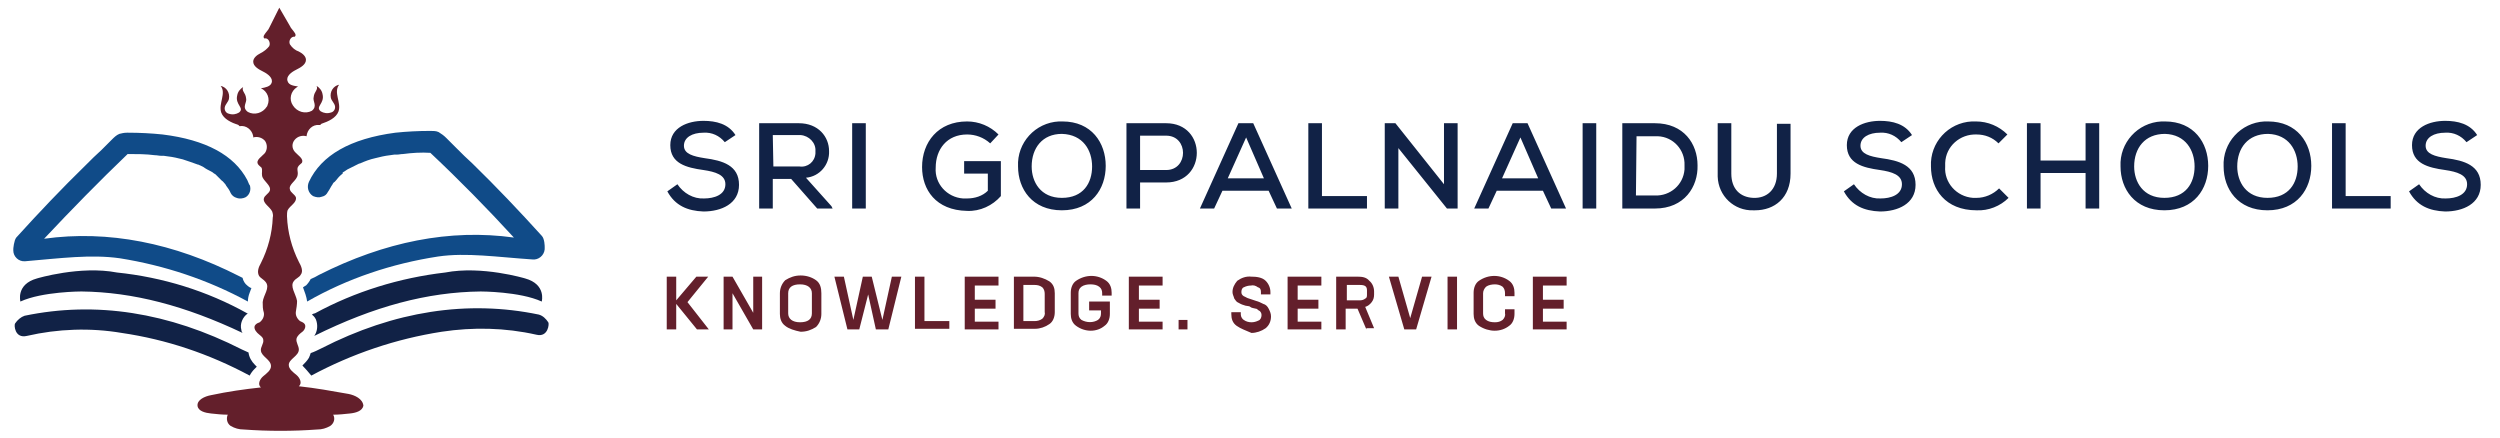
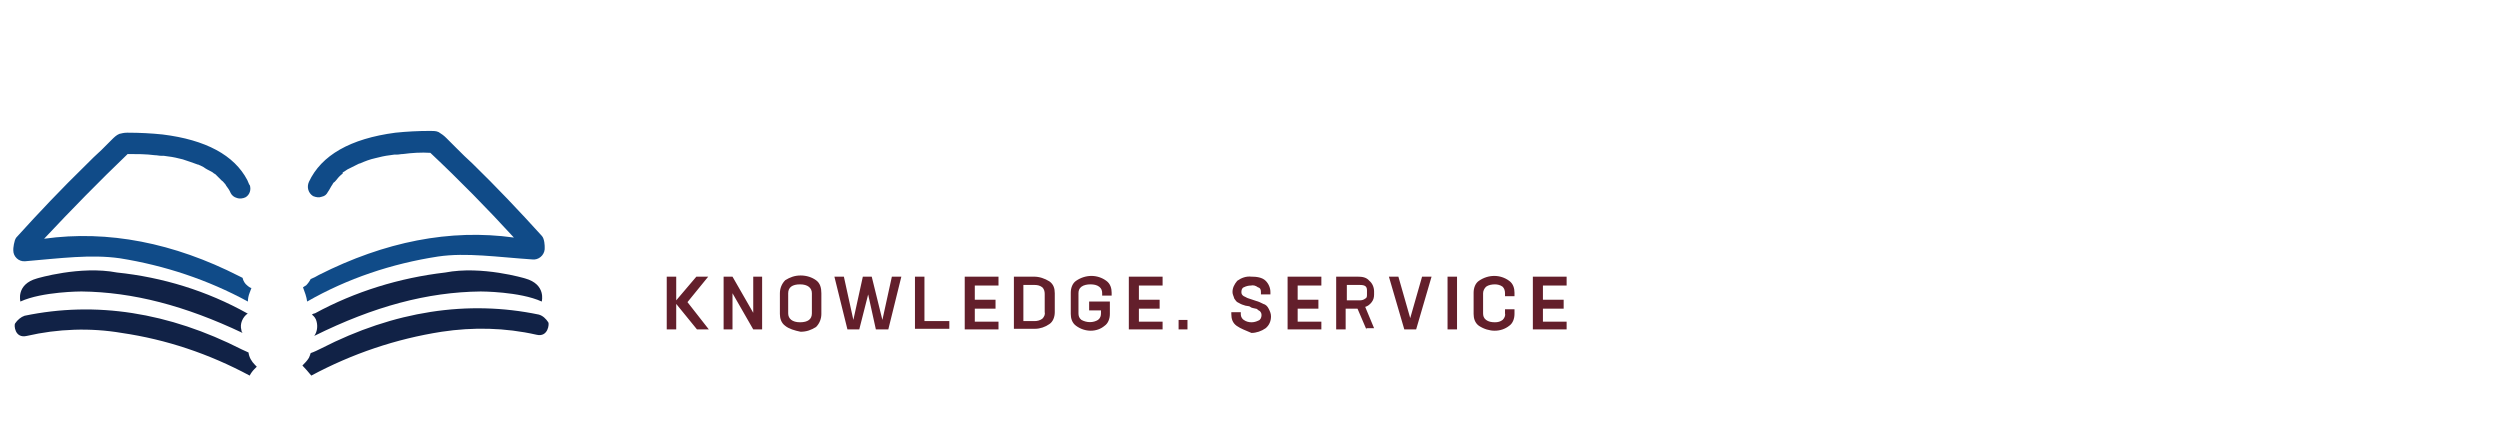
<svg xmlns="http://www.w3.org/2000/svg" version="1.1" id="Layer_1" x="0px" y="0px" viewBox="0 0 422 74" style="enable-background:new 0 0 422 74;" xml:space="preserve">
  <style type="text/css">
	.st0{fill:#1A1818;}
	.st1{fill:#112246;}
	.st2{fill:#104B88;}
	.st3{fill:#631F2B;}
</style>
  <g id="logo" transform="translate(-61.754)">
    <g>
-       <path id="Path_273" class="st0" d="M105.3,61.3C105.4,61.3,105.4,61.3,105.3,61.3C105.4,61.2,105.4,61.3,105.3,61.3" />
      <path id="Union_24" class="st1" d="M112.8,61.7c0.4-0.4,0.8-0.8,1.1-1.3c0.1-0.2,0.2-0.5,0.3-0.8c0.6-0.2,1.2-0.5,1.8-0.8    c12.3-6.3,24.7-8.2,36.7-5.7c0.7,0.2,1.2,0.7,1.6,1.3c0.2,0.2,0,2.6-2,2.1c-5.3-1.2-10.7-1.3-16-0.5c-7.7,1.2-15.1,3.7-22,7.4    C113.8,62.8,113.3,62.2,112.8,61.7z M82.3,56.2c-5.3-0.9-10.8-0.7-16,0.5c-2.1,0.5-2.2-1.9-2-2.1c0.4-0.6,1-1.1,1.6-1.3    c12-2.5,24.3-0.6,36.7,5.7c0.4,0.2,0.7,0.3,1.1,0.5c0.1,0.8,0.5,1.5,1.1,2.1c0.1,0.1,0.2,0.2,0.3,0.3c-0.2,0.2-0.4,0.4-0.4,0.4    c-0.3,0.3-0.6,0.7-0.8,1.1C97,59.7,89.8,57.3,82.3,56.2L82.3,56.2z M115.2,54.3c-0.1-0.5-0.4-0.9-0.8-1.2c0.2-0.1,0.3-0.2,0.5-0.2    c6.8-3.7,14.3-6,22-6.9c6.2-1.2,13.5,1,13.5,1c3.6,1,2.8,3.9,2.8,3.9c-3.7-1.7-10.3-1.7-10.3-1.7c-9,0.1-18,2.5-28.1,7.5    C115.3,56,115.4,55.1,115.2,54.3z M75.5,49.2c0,0-6.6,0-10.3,1.7c0,0-0.8-2.9,2.8-3.9c0,0,7.3-2.2,13.5-1c7.7,0.8,15.2,3.1,22,6.9    h0.1c-0.9,0.6-1.4,1.8-1.1,2.8c0,0.2,0.1,0.4,0.2,0.5C93,51.6,84.2,49.3,75.5,49.2z" />
      <path id="Union_25" class="st2" d="M113.6,50.9c-0.1-0.8-0.4-1.6-0.7-2.4c0.2-0.1,0.4-0.3,0.5-0.3c0.3-0.3,0.6-0.7,0.8-1.1    c0.5-0.2,0.9-0.4,1.4-0.7c11.1-5.6,22.1-7.8,32.9-6.3c-4.5-4.9-9.2-9.7-14.1-14.3c-1.5-0.1-3.1,0-4.6,0.2c-0.4,0-0.7,0.1-1.1,0.1    h-0.4l-0.7,0.1c-0.9,0.1-1.7,0.3-2.5,0.5c-0.9,0.2-1.7,0.5-2.6,0.9h-0.1c-0.1,0-0.1,0.1-0.2,0.1c-0.2,0.1-0.4,0.2-0.6,0.3    c-0.4,0.2-0.8,0.4-1.2,0.6c-0.2,0.1-0.4,0.3-0.6,0.4c-0.1,0-0.1,0.1-0.2,0.1v0.2l0,0c-0.4,0.3-0.7,0.6-1,1    c-0.2,0.2-0.3,0.4-0.5,0.5l0,0l0,0l0,0l-0.1,0.1c0,0.1-0.1,0.1-0.1,0.2c-0.3,0.4-0.5,0.9-0.8,1.3c-0.2,0.4-0.5,0.7-1,0.8    c-0.5,0.2-1,0.1-1.5-0.1c-0.8-0.5-1.1-1.5-0.7-2.4c2.1-4.5,7-7.3,14.6-8.3c1.9-0.2,3.9-0.3,5.8-0.3h0.2c0.4,0,0.9,0,1.3,0.2    c0.5,0.3,0.9,0.6,1.3,1c0.1,0.1,0.2,0.2,0.3,0.3l1.4,1.4c0.9,0.9,1.8,1.8,2.7,2.6c4,3.9,7.9,8,11.7,12.2c0.5,0.5,0.5,1.8,0.5,1.9    c0.1,1.1-0.7,2-1.7,2.1c-0.1,0-0.2,0-0.3,0c-6-0.4-11.2-1.2-16-0.5C127.9,44.5,120.4,47,113.6,50.9    C113.6,51,113.6,50.9,113.6,50.9z M82,43.6c-4.9-0.7-10.1,0-16,0.5c-1.1,0.1-2-0.8-2-1.8c0-0.1,0-0.2,0-0.3c0,0,0.1-1.4,0.5-1.9    c3.8-4.2,7.7-8.3,11.7-12.2c0.9-0.9,1.8-1.8,2.7-2.6l1.4-1.4c0.1-0.1,0.2-0.2,0.3-0.3c0.4-0.4,0.8-0.8,1.3-1    c0.4-0.1,0.8-0.2,1.3-0.2h0.2c1.9,0,3.9,0.1,5.8,0.3c7.3,0.9,12.1,3.5,14.3,7.7c0.1,0.2,0.2,0.5,0.3,0.7c0,0.1,0.1,0.1,0.1,0.1    c0.3,0.8,0,1.7-0.7,2.1c-0.4,0.2-1,0.3-1.5,0.1c-0.4-0.1-0.8-0.4-1-0.8c-0.2-0.5-0.5-0.9-0.8-1.3c0-0.1-0.1-0.1-0.1-0.2L99.7,31    l0,0l0,0l0,0c-0.2-0.2-0.3-0.4-0.5-0.5c-0.3-0.3-0.7-0.7-1-1l0,0l-0.1-0.1c-0.1,0-0.1-0.1-0.2-0.1c-0.2-0.2-0.4-0.3-0.6-0.4    c-0.4-0.2-0.8-0.4-1.2-0.7c-0.2-0.1-0.4-0.2-0.6-0.3c-0.1,0-0.2-0.1-0.2-0.1h-0.1c-0.8-0.3-1.7-0.6-2.6-0.9    c-0.8-0.2-1.6-0.4-2.5-0.5l-0.7-0.1H89c-0.4,0-0.7-0.1-1.1-0.1C86.4,26,84.8,26,83.3,26c-4.8,4.6-9.5,9.4-14.1,14.3    c10.8-1.5,21.9,0.7,32.9,6.3c0.2,0.1,0.4,0.2,0.6,0.3c0.1,0.5,0.4,1,0.8,1.3c0.2,0.2,0.4,0.3,0.6,0.4h0.1    c-0.1,0.3-0.2,0.5-0.3,0.8c-0.2,0.5-0.3,1-0.3,1.5C96.8,47.2,89.5,44.8,82,43.6z" />
      <path id="Path_276" class="st0" d="M105.4,62.1L105.4,62.1C105.4,62.1,105.4,62,105.4,62.1L105.4,62.1" />
      <path id="Path_277" class="st0" d="M105.4,62.2L105.4,62.2L105.4,62.2L105.4,62.2" />
      <path id="Path_279" class="st0" d="M112.3,61.3L112.3,61.3L112.3,61.3L112.3,61.3" />
-       <path id="Path_283" class="st3" d="M120.6,66.5c-2.8-0.5-5.6-1-8.4-1.3c0.6-0.5,0.2-1.4-0.4-1.9s-1.3-1-1.3-1.7    c0-1,1.7-1.5,1.7-2.6c0-0.6-0.5-1.2-0.4-1.8c0.1-0.5,0.6-0.9,1-1.2s0.7-1,0.3-1.4c-0.2-0.2-0.5-0.3-0.7-0.4    c-0.5-0.4-0.8-1-0.7-1.6c0.1-0.6,0.2-1.2,0.2-1.8c-0.2-1.2-1.3-2.5-0.5-3.4c0.3-0.4,0.9-0.6,1.1-1c0.5-0.6,0.1-1.5-0.3-2.2    c-1.2-2.4-1.9-5-2-7.7c0-0.3,0-0.7,0.1-1c0.4-0.8,1.6-1.3,1.4-2.2c-0.2-0.5-0.9-0.8-1-1.3c-0.3-0.9,1.2-1.5,1.3-2.5    c0.1-0.5-0.2-1,0.1-1.4c0.1-0.2,0.4-0.4,0.6-0.6c0.4-0.7-0.7-1.3-1.2-1.9s-0.5-1.4,0-2s1.3-0.8,2-0.6c0.1-1.1,1-2,2.1-1.9    c0.1,0,0.1,0,0.2,0l0.2-0.2c1.2-0.4,2.5-1,2.9-2.1c0.5-1.5-0.9-3.2,0.1-4.5c-1,0.2-1.6,1.2-1.4,2.2c0.1,0.5,0.6,0.9,0.7,1.4    s-0.2,1-0.7,1.1c-0.6,0.2-1.2,0.1-1.7-0.2c-1-0.8,0.7-1.3,0.3-2.9c-0.1-0.6-0.5-1.1-1-1.4c0.3,0.7-0.4,0.9-0.5,1.9    c-0.2,0.7,0.7,1.5-0.3,2.3c-1.1,0.6-2.5,0.2-3.2-0.9c-0.7-1-0.4-2.4,0.7-3.1c0.1-0.1,0.2-0.1,0.2-0.1c-0.7-0.1-1.6-0.2-1.8-0.9    c-0.3-0.8,0.6-1.5,1.4-1.9s1.7-0.9,1.7-1.7c0-0.6-0.6-1.1-1.2-1.4c-0.6-0.2-1.1-0.6-1.5-1.2c-0.3-0.6,0.2-1.4,0.8-1.3    c0.4-0.3-0.1-0.8-0.4-1.2c-0.2-0.2-0.3-0.4-0.4-0.6l-1.8-3.1l-1.7,3.4c-0.1,0.2-0.2,0.4-0.4,0.6c-0.3,0.4-0.8,0.9-0.4,1.2    c0.6-0.2,1.1,0.7,0.8,1.3c-0.4,0.5-0.9,0.9-1.5,1.2s-1.2,0.8-1.2,1.4c0,0.8,0.9,1.3,1.7,1.7s1.7,1.1,1.4,1.9    c-0.2,0.6-1.1,0.8-1.8,0.9c1.1,0.5,1.6,1.8,1.1,2.9c0,0.1-0.1,0.2-0.1,0.2c-0.7,1.1-2.1,1.5-3.2,0.9c-1.1-0.8-0.1-1.6-0.3-2.3    c-0.1-1-0.8-1.2-0.5-1.9c-0.5,0.3-0.9,0.8-1,1.4c-0.4,1.6,1.3,2.1,0.3,2.9c-0.5,0.3-1.1,0.4-1.7,0.2c-0.5-0.1-0.8-0.6-0.7-1.1    c0.1-0.5,0.6-0.9,0.7-1.4c0.2-1-0.4-2-1.4-2.2c1,1.2-0.4,3,0.1,4.5c0.4,1.1,1.7,1.7,2.9,2.1l0.2,0.2c1.1-0.2,2.1,0.6,2.3,1.7    c0,0.1,0,0.1,0,0.2c0.7-0.2,1.5,0,2,0.6c0.4,0.6,0.4,1.4,0,2c-0.5,0.6-1.6,1.2-1.2,1.9c0.1,0.2,0.4,0.4,0.6,0.6    c0.2,0.4,0,0.9,0.1,1.4c0.2,0.9,1.6,1.6,1.3,2.5c-0.2,0.5-0.9,0.8-1,1.3c-0.2,0.8,1,1.4,1.4,2.2c0.1,0.3,0.2,0.7,0.1,1    c-0.1,2.7-0.8,5.3-2,7.7c-0.4,0.7-0.7,1.5-0.3,2.2c0.3,0.4,0.8,0.6,1.1,1c0.8,1-0.4,2.2-0.5,3.4c0,0.6,0,1.2,0.2,1.8    c0.1,0.6-0.2,1.2-0.7,1.6c-0.3,0.1-0.5,0.2-0.7,0.4c-0.4,0.4-0.1,1,0.3,1.4s1,0.7,1,1.2c0.1,0.6-0.5,1.2-0.4,1.8    c0.1,1,1.7,1.5,1.7,2.6c0,0.7-0.7,1.2-1.3,1.7s-1,1.4-0.4,1.9c-2.8,0.3-5.6,0.7-8.4,1.3c-1.1,0.2-2.4,0.8-2.3,1.8    c0.1,0.9,1.3,1.2,2.3,1.3c0.9,0.1,1.9,0.2,2.8,0.2c-0.3,0.7-0.1,1.5,0.5,1.9c0.7,0.4,1.4,0.6,2.2,0.6c4.1,0.3,8.3,0.3,12.4,0    c0.8,0,1.5-0.2,2.2-0.6c0.6-0.4,0.9-1.2,0.5-1.9c0.9,0,1.9-0.1,2.8-0.2c1-0.1,2.1-0.4,2.3-1.3C123,67.3,121.6,66.7,120.6,66.5" />
    </g>
    <g>
-       <path id="Union_21" class="st1" d="M373,32.3l1.7-1.2c1,1.5,2.7,2.5,4.5,2.4c1.7,0,3.6-0.6,3.6-2.4c0-1.6-1.7-2.1-3.7-2.4    c-2.9-0.4-5.6-1.1-5.6-4.2c0-3,3-4.1,5.6-4.1c2.1,0,4.2,0.5,5.4,2.4l-1.8,1.2c-0.9-1.1-2.2-1.7-3.6-1.6c-1.9,0-3.3,0.8-3.3,2.2    c0,1.4,1.6,1.8,3.5,2.1c3,0.4,5.8,1.2,5.8,4.5c0,3.2-3,4.5-6,4.5C376.4,35.6,374.3,34.7,373,32.3z M468.4,32.3l1.7-1.2    c1,1.5,2.7,2.5,4.5,2.4c1.7,0,3.6-0.6,3.6-2.4c0-1.6-1.7-2.1-3.7-2.4c-2.9-0.4-5.6-1.1-5.6-4.2c0-3,3-4.1,5.6-4.1    c2.1,0,4.2,0.5,5.4,2.4l-1.8,1.2c-0.9-1.1-2.2-1.7-3.6-1.6c-1.9,0-3.3,0.8-3.3,2.2c0,1.4,1.6,1.8,3.5,2.1c3,0.4,5.8,1.2,5.8,4.5    c0,3.2-3,4.5-6,4.5C471.8,35.6,469.7,34.7,468.4,32.3z M174.4,32.3l1.7-1.2c1,1.5,2.7,2.5,4.5,2.4c1.7,0,3.6-0.6,3.6-2.4    c0-1.6-1.7-2.1-3.7-2.4c-2.9-0.4-5.6-1.1-5.6-4.2c0-3,3-4.1,5.6-4.1c2.1,0,4.2,0.5,5.4,2.4l-1.8,1.2c-0.9-1.1-2.2-1.7-3.6-1.6    c-1.9,0-3.3,0.8-3.3,2.2c0,1.4,1.6,1.8,3.5,2.1c3,0.4,5.8,1.2,5.8,4.5c0,3.2-3,4.5-6,4.5C177.8,35.6,175.7,34.7,174.4,32.3z     M437.1,28.1c-0.2-4,2.9-7.4,6.9-7.6c0.2,0,0.4,0,0.6,0c4.9,0,7.3,3.6,7.3,7.5s-2.4,7.5-7.4,7.5S437.1,31.9,437.1,28.1z     M439.4,28.1c0,2.6,1.5,5.3,5.1,5.3s5.1-2.5,5.1-5.3c0-2.7-1.5-5.4-5-5.5C441.2,22.6,439.4,25,439.4,28.1L439.4,28.1z M419.7,28.1    c-0.2-4,2.9-7.4,6.9-7.6c0.2,0,0.4,0,0.6,0c4.9,0,7.3,3.6,7.3,7.5s-2.4,7.5-7.4,7.5S419.7,31.9,419.7,28.1z M422,28.1    c0,2.6,1.5,5.3,5.1,5.3s5.1-2.5,5.1-5.3c0-2.7-1.5-5.4-5-5.5C423.8,22.6,422,25,422,28.1z M233.6,28.1c-0.2-4,2.9-7.4,6.9-7.6    c0.2,0,0.4,0,0.6,0c4.9,0,7.3,3.6,7.3,7.5s-2.4,7.5-7.4,7.5S233.6,31.9,233.6,28.1z M235.9,28.1c0,2.6,1.5,5.3,5.1,5.3    s5.1-2.5,5.1-5.3c0-2.7-1.5-5.4-5.1-5.5C237.7,22.6,235.9,25,235.9,28.1z M387.7,28.1c-0.2-4,2.9-7.4,6.9-7.6c0.2,0,0.5,0,0.7,0    c2,0,3.9,0.8,5.3,2.2l-1.5,1.5c-1-1-2.3-1.5-3.7-1.5c-2.8-0.1-5.2,2-5.3,4.8c0,0.2,0,0.4,0,0.6c-0.2,2.7,1.9,5.1,4.7,5.3    c0.2,0,0.4,0,0.6,0c1.4,0,2.8-0.6,3.8-1.6l1.6,1.6c-1.4,1.4-3.4,2.2-5.4,2.1C390.1,35.5,387.7,31.9,387.7,28.1L387.7,28.1z     M217.4,28.2c0-4.2,2.7-7.7,7.6-7.7c2,0,3.9,0.8,5.3,2.2l-1.4,1.5c-1.1-1-2.5-1.5-3.9-1.5c-3.4,0-5.3,2.5-5.3,5.6    c-0.2,2.7,1.9,5,4.6,5.2c0.2,0,0.5,0,0.7,0c1.3,0,2.6-0.4,3.5-1.3v-2.9h-4v-2.1h6.2v5.9c-1.4,1.6-3.5,2.6-5.7,2.5    C219.7,35.5,217.4,32,217.4,28.2z M357.7,35.5c-3.2,0.1-5.9-2.4-6-5.7c0-0.2,0-0.4,0-0.6v-8.4h2.3v8.5c0,2.6,1.5,4,3.7,4.1    c2.3,0.1,4-1.4,4-4.1v-8.4h2.3v8.4c0,4.1-2.7,6.2-6,6.2C357.9,35.5,357.8,35.5,357.7,35.5z M455.4,35.2V20.8h2.3v12.3h7.6v2.1    C465.3,35.2,455.4,35.2,455.4,35.2z M413.8,35.2v-6h-7.6v6h-2.3V20.8h2.3v6.3h7.6v-6.3h2.3v14.4C416.1,35.2,413.8,35.2,413.8,35.2    z M335.6,35.2V20.8h5.5c4.9,0,7.2,3.5,7.2,7.1c0.1,3.6-2.2,7.3-7.2,7.3H335.6z M337.9,33h3.2c2.6,0.1,4.8-1.8,5-4.4    c0-0.2,0-0.5,0-0.7c0.1-2.6-1.9-4.8-4.5-4.9c-0.1,0-0.3,0-0.4,0H338L337.9,33z M328.9,35.2V20.8h2.3v14.4    C331.2,35.2,328.9,35.2,328.9,35.2z M323.6,35.2l-1.4-3h-7.8l-1.4,3h-2.4l6.5-14.4h2.5l6.5,14.4H323.6z M315.3,30.1h6.1l-3-6.9    L315.3,30.1z M306,35.2L297.8,25v10.2h-2.3V20.8h1.8l8.2,10.3V20.8h2.3v14.4C307.8,35.2,306,35.2,306,35.2z M282.6,35.2V20.8h2.3    v12.3h7.6v2.1C292.5,35.2,282.6,35.2,282.6,35.2z M277.3,35.2l-1.4-3h-7.8l-1.4,3h-2.4l6.5-14.4h2.5l6.5,14.4H277.3z M269,30.1    h6.1l-3-6.9L269,30.1z M251.9,35.2V20.8c2.2,0,4.5,0,6.7,0c6.9,0,6.9,10,0,10h-4.4v4.4H251.9z M254.2,28.7h4.4    c3.8,0,3.8-5.8,0-5.8h-4.4L254.2,28.7L254.2,28.7z M205.6,35.2V20.8h2.3v14.4C207.9,35.2,205.6,35.2,205.6,35.2z M199.7,35.2    l-4.4-5h-3.1v5h-2.3V20.8c2.2,0,4.5,0,6.7,0c3.3,0,5.1,2.3,5.1,4.7c0.1,2.3-1.6,4.3-3.9,4.5l4.3,4.8l0.2,0.4H199.7z M192.3,28.1    h4.4c1.4,0.2,2.6-0.8,2.7-2.2c0-0.1,0-0.3,0-0.4c0.1-1.4-1.1-2.6-2.5-2.7c-0.1,0-0.2,0-0.3,0h-4.4L192.3,28.1z" />
      <path id="Union_22" class="st3" d="M311.4,55c-0.7-0.5-0.9-1.3-0.9-2v-3.6c0-0.8,0.3-1.6,0.9-2c1.6-1.1,3.6-1.1,5.1,0    c0.7,0.5,0.9,1.3,0.9,2V50h-1.6v-0.5c0-0.4-0.1-0.8-0.4-1.1c-0.4-0.3-0.9-0.4-1.3-0.4c-0.5,0-1.1,0.1-1.5,0.4    c-0.3,0.3-0.5,0.7-0.5,1.1v3.4c0,0.4,0.1,0.8,0.5,1.1s0.9,0.4,1.5,0.4c0.5,0,0.9-0.1,1.3-0.4c0.3-0.3,0.5-0.7,0.4-1.1v-0.7h1.6V53    c0,0.8-0.3,1.6-0.9,2C315.1,56.1,313.1,56.1,311.4,55L311.4,55z M270.5,55c-0.7-0.5-0.9-1.2-0.9-2v-0.3h1.6v0.4    c0,0.4,0.3,0.8,0.5,0.9c0.4,0.3,0.9,0.4,1.3,0.4s0.8-0.1,1.2-0.3c0.3-0.1,0.5-0.5,0.5-0.9c0-0.3-0.1-0.5-0.3-0.7    c-0.3-0.1-0.4-0.4-0.7-0.4c-0.3-0.1-0.7-0.1-0.9-0.3s-0.7-0.1-1.1-0.3c-0.4-0.1-0.7-0.3-0.9-0.4c-0.3-0.1-0.5-0.4-0.7-0.7    c-0.1-0.4-0.3-0.7-0.3-1.1c0-0.7,0.3-1.3,0.8-1.9c0.7-0.5,1.5-0.8,2.4-0.7c0.8,0,1.8,0.1,2.4,0.7c0.5,0.5,0.8,1.2,0.8,1.9v0.4    h-1.6v-0.4c0-0.4-0.1-0.7-0.5-0.8c-0.4-0.3-0.8-0.4-1.2-0.3c-0.4,0-0.8,0.1-1.2,0.3c-0.3,0.1-0.4,0.5-0.4,0.8s0.1,0.5,0.4,0.7    c0.3,0.1,0.5,0.3,0.9,0.4c0.4,0.1,0.8,0.3,1.2,0.4s0.8,0.3,1.2,0.5c0.4,0.1,0.7,0.4,0.9,0.8s0.4,0.8,0.4,1.3c0,0.8-0.3,1.5-0.9,2    c-0.7,0.5-1.6,0.8-2.4,0.8C272.1,55.8,271.2,55.5,270.5,55z M243.4,55c-0.7-0.5-0.9-1.3-0.9-2v-3.6c0-0.8,0.3-1.6,0.9-2    c1.6-1.1,3.6-1.1,5.1,0c0.7,0.5,0.9,1.3,0.9,2v0.5h-1.6v-0.4c0-0.4-0.1-0.8-0.5-1.1s-0.9-0.4-1.5-0.4c-0.5,0-1.1,0.1-1.5,0.4    c-0.4,0.3-0.5,0.7-0.5,1.1v3.4c0,0.4,0.1,0.8,0.5,1.1c0.9,0.5,2,0.5,2.8,0c0.4-0.3,0.5-0.7,0.5-1.1v-0.5h-2v-1.5h3.5V53    c0,0.8-0.3,1.6-0.9,2C246.9,56.1,244.9,56.1,243.4,55L243.4,55z M194.3,55c-0.7-0.5-0.9-1.3-0.9-2v-3.5c0-0.8,0.3-1.6,0.9-2.2    c0.8-0.5,1.6-0.8,2.6-0.8s1.9,0.3,2.6,0.8c0.7,0.5,0.9,1.3,0.9,2.2V53c0,0.8-0.3,1.6-0.9,2.2c-0.8,0.5-1.6,0.8-2.6,0.8    C195.9,55.8,194.9,55.5,194.3,55L194.3,55z M194.8,49.5v3.4c0,0.9,0.7,1.5,2,1.5s2-0.5,2-1.5v-3.4c0-0.9-0.7-1.5-2-1.5    S194.8,48.5,194.8,49.5L194.8,49.5z M320.5,55.6v-8.9h5.7v1.5h-4v2.4h3.5v1.5h-3.5v2.2h4v1.3H320.5z M306.1,55.6v-8.9h1.6v8.9    H306.1z M292.4,55.6l-1.5-3.5h-2v3.5h-1.6v-8.9h3.6c0.8,0,1.5,0.1,2,0.7c0.5,0.4,0.8,1.1,0.8,1.8v0.5c0,0.5-0.1,0.9-0.4,1.3    c-0.3,0.4-0.7,0.7-1.1,0.8l1.5,3.6h-1.3V55.6z M289.1,50.7h2.2c0.3,0,0.7-0.1,0.9-0.3c0.3-0.1,0.3-0.4,0.3-0.7V49    c0-0.7-0.4-0.9-1.2-0.9h-2.2L289.1,50.7L289.1,50.7z M279.1,55.6v-8.9h5.7v1.5h-4v2.4h3.5v1.5h-3.5v2.2h4v1.3H279.1z M260.7,55.6    V54h1.5v1.6H260.7z M252.3,55.6v-8.9h5.7v1.5h-4v2.4h3.5v1.5H254v2.2h4v1.3H252.3z M232.9,55.6v-8.9h3.4c0.9,0,1.8,0.3,2.6,0.8    c0.7,0.5,0.9,1.2,0.9,2v3.2c0,0.8-0.3,1.6-0.9,2c-0.7,0.5-1.6,0.8-2.4,0.8h-3.6V55.6z M234.5,54.2h1.9c0.4,0,0.9-0.1,1.3-0.4    c0.3-0.3,0.5-0.7,0.4-1.1v-3.1c0-0.4-0.1-0.8-0.4-1.1c-0.4-0.3-0.8-0.4-1.3-0.4h-1.9V54.2z M224.6,55.6v-8.9h5.7v1.5h-4v2.4h3.5    v1.5h-3.5v2.2h4v1.3H224.6z M216.2,55.6v-8.9h1.6v7.5h4.2v1.3h-5.8V55.6z M188.9,55.6l-3.5-6.1v6.1h-1.5v-8.9h1.5l3.5,6.1v-6.1    h1.5v8.9H188.9z M179.4,55.6l-3.5-4.3v4.3h-1.6v-8.9h1.6v4l3.4-4h2l-3.5,4.3l3.6,4.6L179.4,55.6z M298.8,55.6l-2.6-8.9h1.6l2,7    l2-7h1.6l-2.6,8.9H298.8z M209.6,55.6l-1.3-5.9l-1.5,5.9h-2l-2.2-8.9h1.6l1.6,7.3l1.6-7.3h1.5l1.8,7.3l1.6-7.3h1.6l-2.2,8.9H209.6    z" />
    </g>
  </g>
</svg>